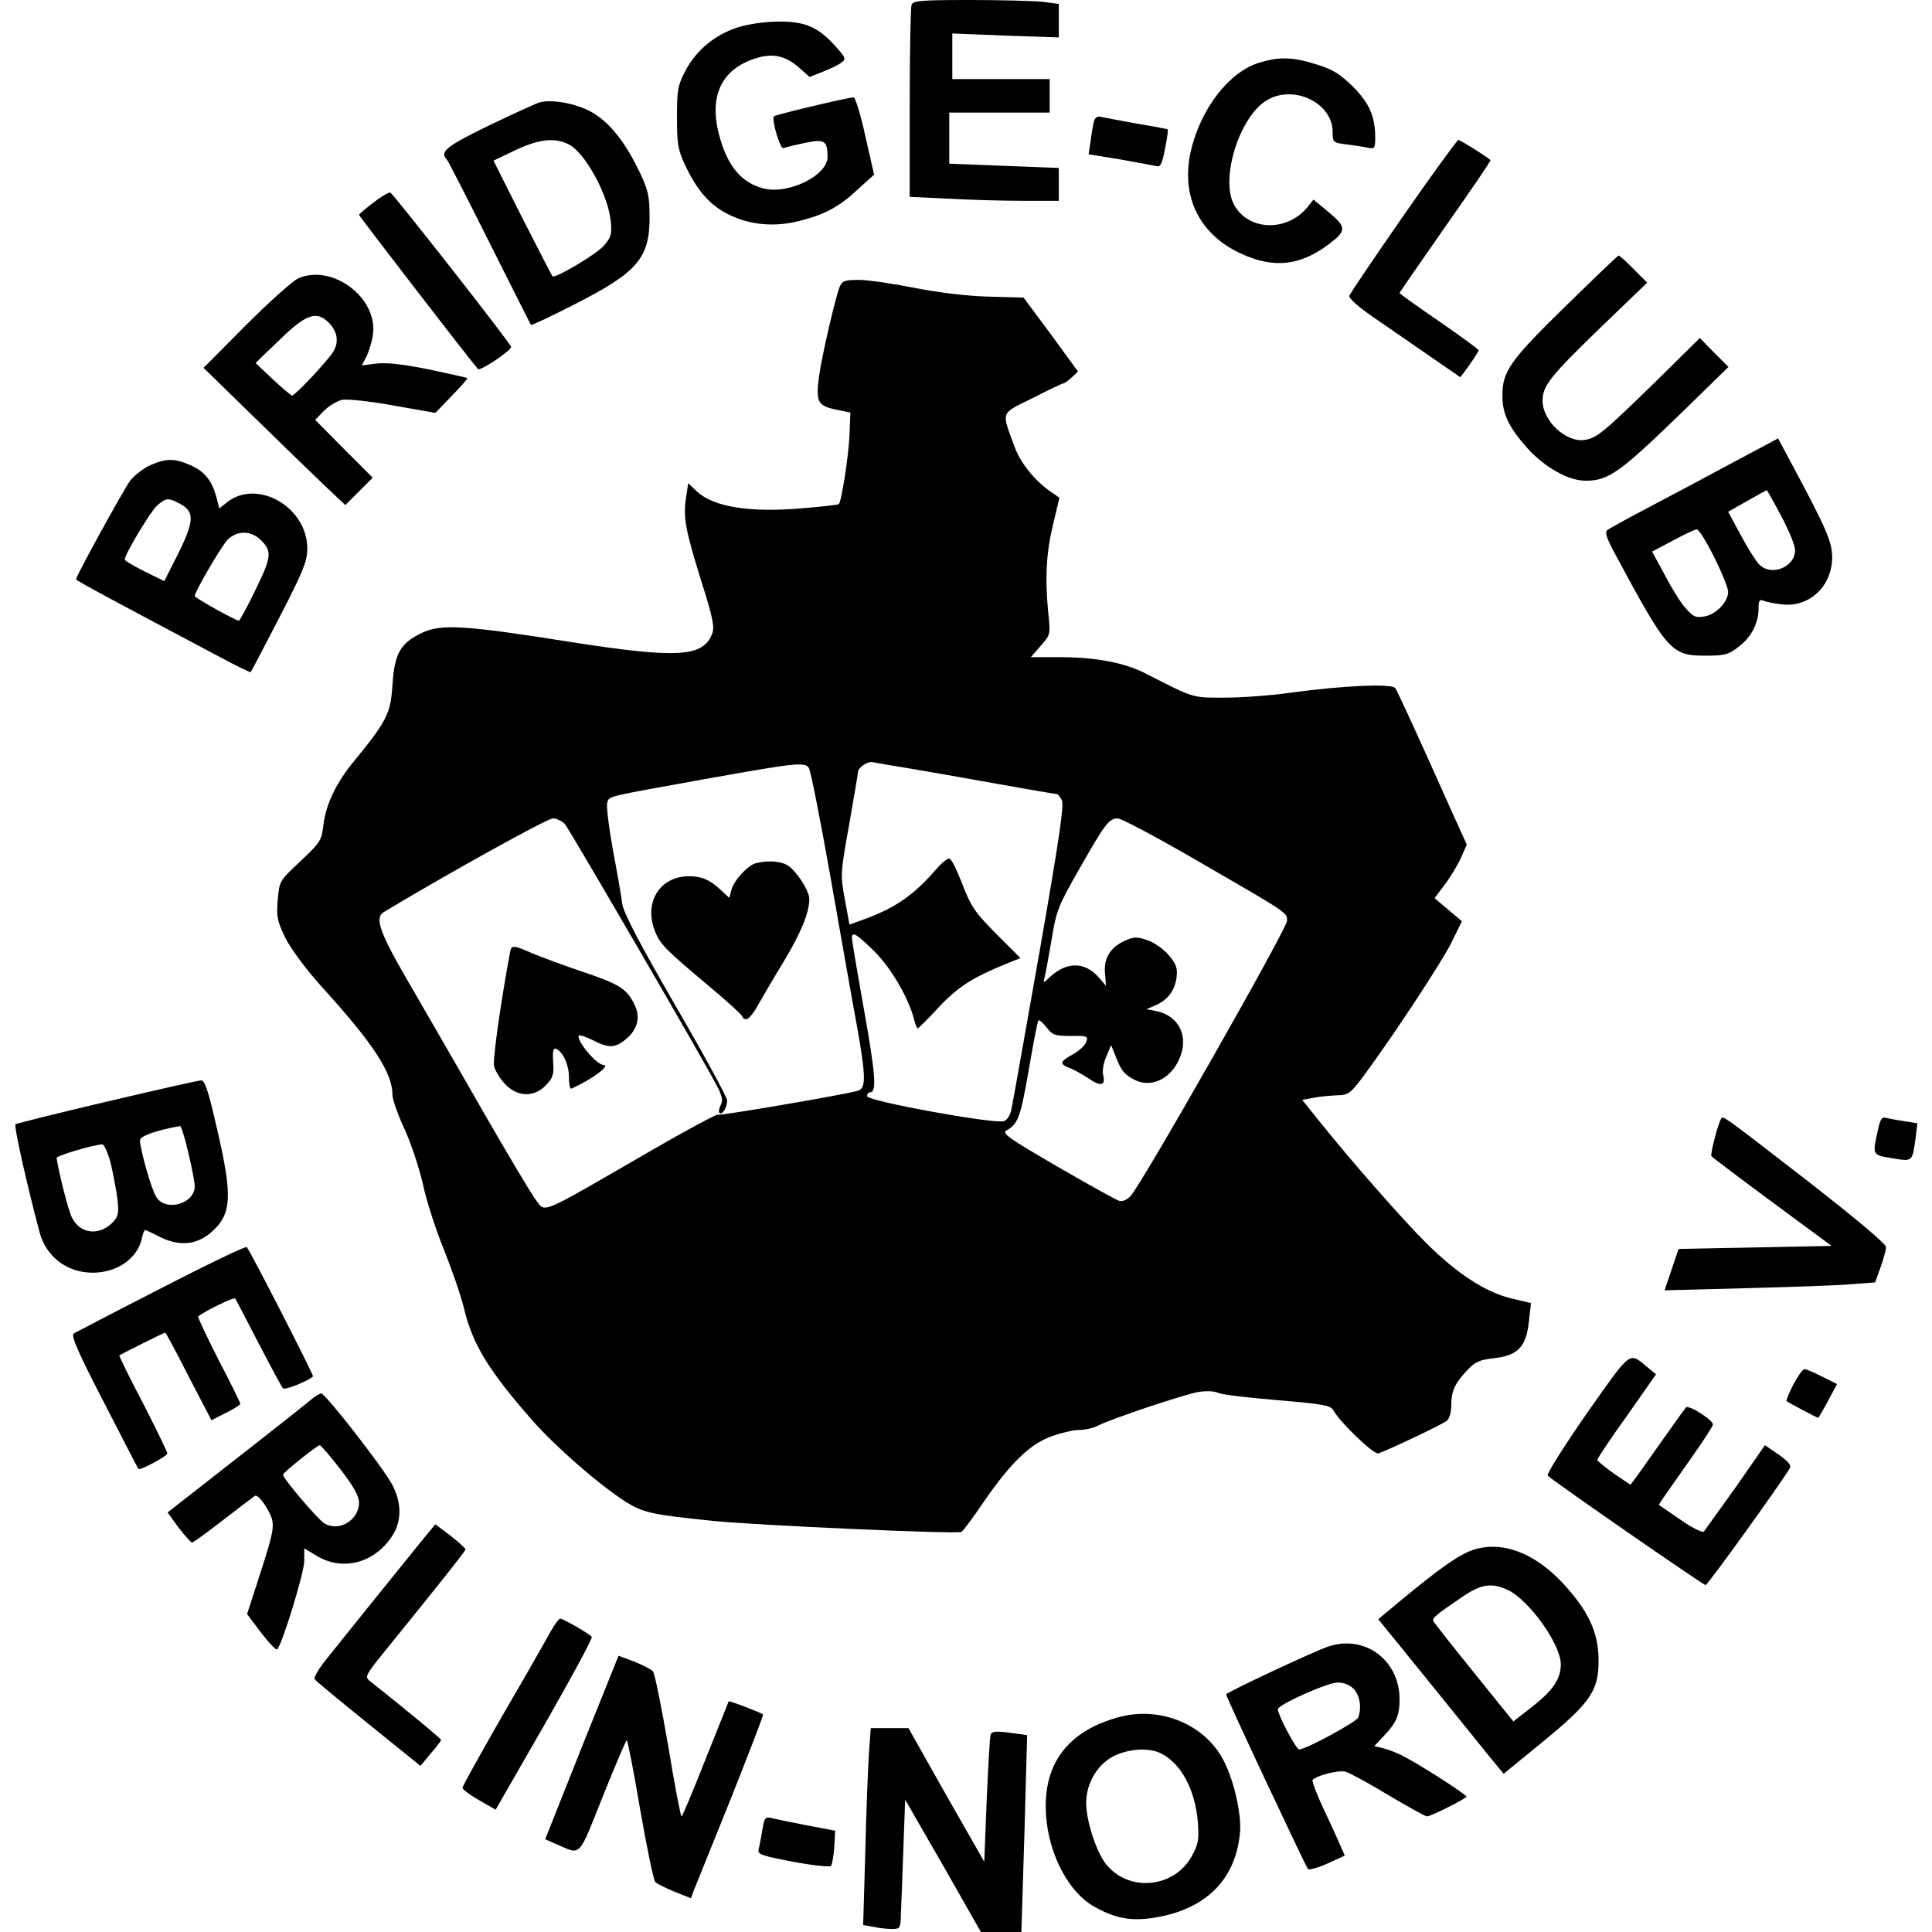
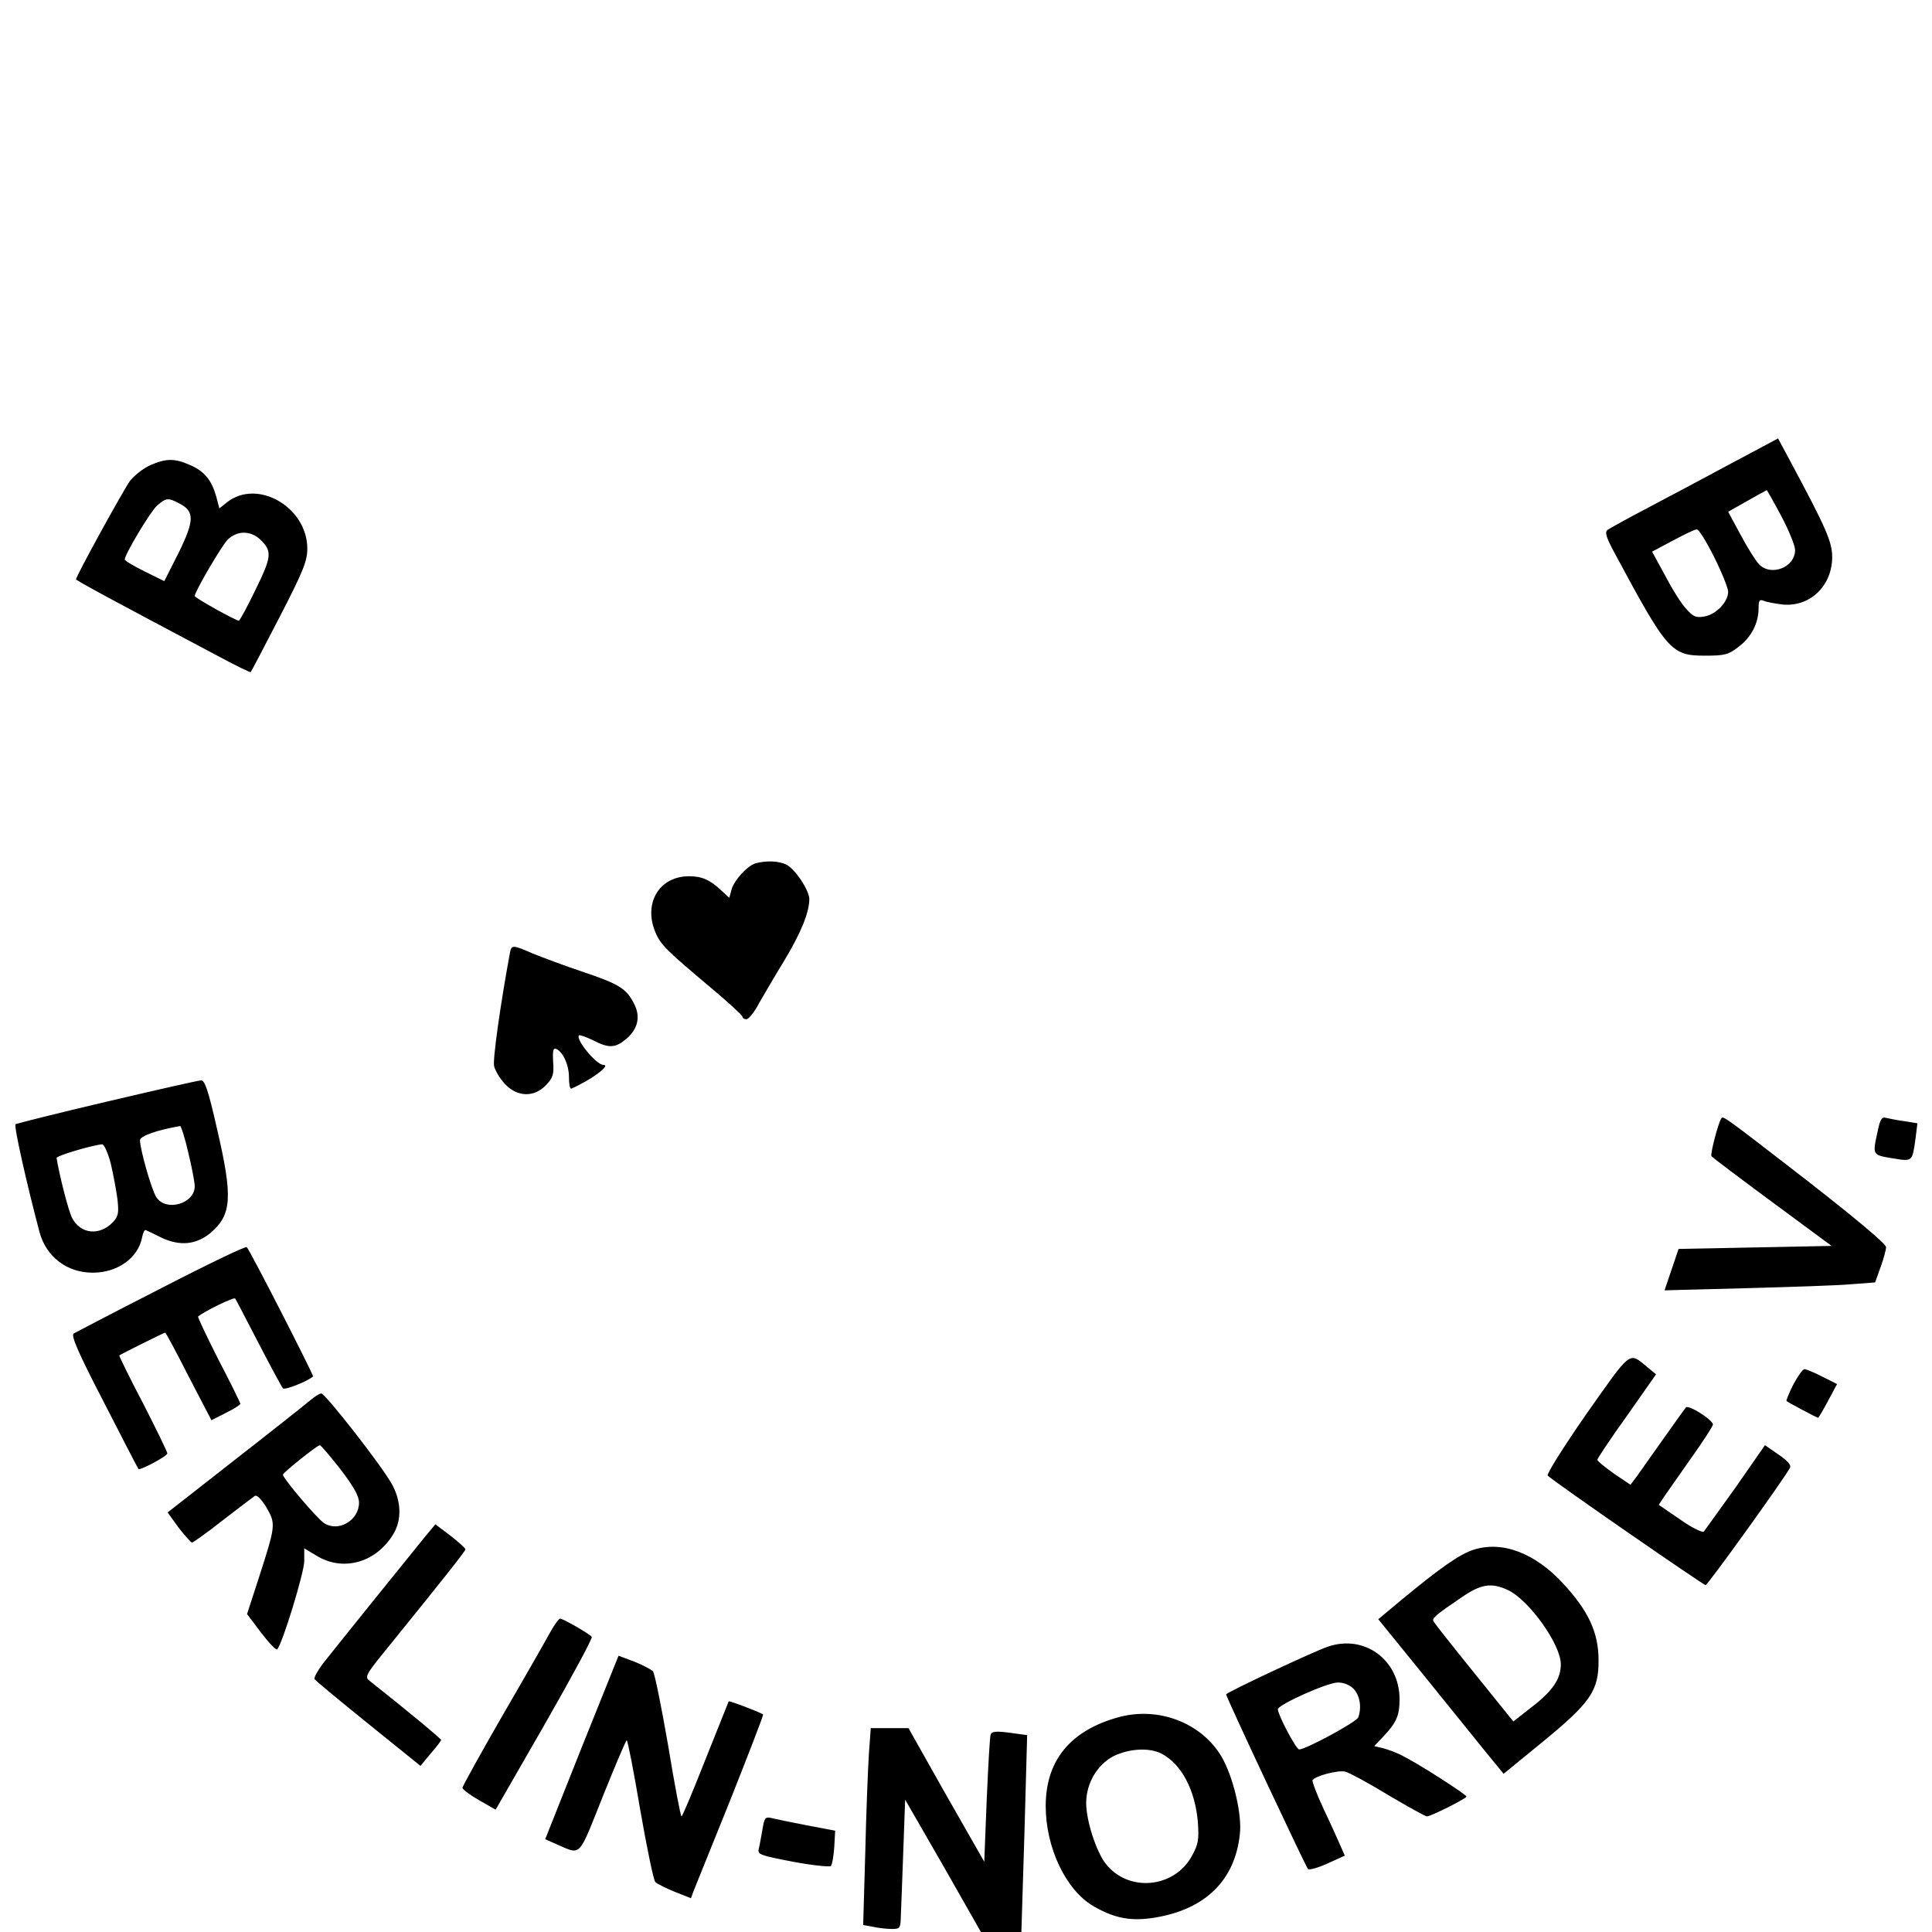
<svg xmlns="http://www.w3.org/2000/svg" version="1" width="846.667" height="846.667" viewBox="0 0 635 635">
-   <path d="M299.6 1.6c-.3.9-.6 15.4-.6 32.3v30.8l12.8.6c7 .4 18 .7 24.5.7H348V55.2l-18-.7-18-.7V37h33V26h-32V11l17.5.7 17.5.6v-11l-5.2-.7c-2.9-.3-13.7-.6-23.9-.6-16.1 0-18.8.2-19.3 1.6zM242.5 9c-7.5 2.4-13.7 7.5-17.3 14.4-2.4 4.6-2.7 6.2-2.7 15.1 0 8.8.3 10.7 2.7 15.8 4 8.5 8.2 13.2 14.3 16.2 7 3.5 15.2 4.2 23.3 2.1 8.3-2.1 13-4.6 19.2-10.4l5.3-4.8-2.9-12.7c-1.5-7-3.3-12.7-3.8-12.7-1.8 0-25.7 5.7-26.2 6.2-.9 1 2 10.9 3.1 10.5.6-.3 3.7-1 6.9-1.7 6.6-1.4 7.6-.8 7.6 4.6 0 6.1-13 12.5-21.2 10.3-7.2-1.9-11.8-7.5-14.4-17.4-3.6-13.3 1-22.3 12.9-25.6 5.1-1.4 9.1-.4 13.3 3.3l3.5 3.1 4.3-1.7c2.3-.9 5.1-2.2 6.1-3 1.7-1.2 1.5-1.6-2-5.5-5.7-6.3-10-8.1-18.7-8-4.3 0-9.8.8-13.3 1.9zM413.9 20.6c-9.9 3-19.2 15-22.5 29-3.4 15 2.8 27.6 16.8 33.9 10.6 4.8 19.2 3.8 28.5-3.2 5.9-4.4 5.9-5.6.2-10.4l-5.2-4.3-1.9 2.4c-6.8 8.4-19.7 7.9-24.3-.9-4.4-8.7 1.9-28.7 10.8-34.1 8.8-5.4 21.7.8 21.7 10.3 0 3.5.1 3.6 4.8 4.2 2.6.3 5.7.8 7 1.1 2 .4 2.2 0 2.2-3.3 0-7-1.9-11.4-7.4-16.9-4.3-4.2-6.6-5.6-12.1-7.3-7.7-2.4-12.1-2.5-18.6-.5zM177.5 33.6c-1.1.3-8.6 3.7-16.7 7.6-14.4 7-16.4 8.7-13.9 11.3.5.6 6.8 12.9 14.1 27.5s13.4 26.6 13.5 26.8c.2.2 6.6-2.8 14.2-6.7 20.7-10.5 24.8-15.2 24.8-28.6 0-7-.4-8.9-3.3-15-4.8-10-10-16.5-16-19.8-5-2.7-12.5-4.1-16.7-3.1zm9.5 13.9c5.3 2.7 12.8 16.4 13.7 24.9.5 4.5.2 5.5-2.1 8.2-2.2 2.8-16.3 11.1-17 10.2-.2-.1-4.6-8.8-9.9-19.1l-9.5-18.9 7.1-3.4c7.8-3.7 13.1-4.3 17.7-1.9zM359.6 39.7c-.3 1-.8 3.9-1.1 6.4l-.7 4.6 10.4 1.7c5.6 1 11 2 11.9 2.2 1.3.4 1.9-.8 2.8-5.7.7-3.3 1.1-6.2.9-6.4-.2-.1-4.8-1-10.3-1.9-5.5-1-10.8-2-11.7-2.2-1-.3-1.8.2-2.2 1.3zM461.2 71c-9.5 13.7-17.5 25.5-17.7 26.2-.3.8 3 3.7 7.8 7 4.5 3.1 12.8 8.8 18.4 12.7L480 124l3-4.1c1.6-2.3 3-4.5 3-4.8-.1-.3-5.9-4.6-13-9.5-7.2-4.9-13-9.1-13-9.3 0-.2 6.8-10 15.1-21.9 8.3-11.8 15-21.6 14.8-21.8-2.7-2.1-10-6.6-10.6-6.6-.4.1-8.6 11.3-18.1 25zM122.7 66.6c-2.6 2-4.7 3.8-4.7 4 0 .4 36.9 48.3 39.1 50.7.6.8 10.9-6 10.9-7.3 0-.9-38.8-50.4-39.7-50.7-.5-.2-3 1.3-5.6 3.3zM514.4 100.8c-18.2 17.8-20.6 21.3-20.6 29.2 0 6 2 10.3 8.2 17.3 5.7 6.3 13.5 10.7 19.1 10.7 7.7 0 11.2-2.5 33.7-24.4l13.3-13-4.7-4.7-4.7-4.8-14.1 13.9c-17.7 17.3-19.8 19-23.8 19.6-6.1.9-13.8-6.3-13.8-12.9 0-4.8 2.4-7.9 18.6-23.6l15.8-15.2-4.4-4.4c-2.4-2.5-4.7-4.5-5-4.5-.3 0-8.2 7.6-17.6 16.8zM98 91.5c-1.9.9-9.7 7.9-17.3 15.5l-13.8 13.9 16.3 15.9c9 8.8 19.4 18.9 23.3 22.6l7 6.6 4.5-4.5 4.5-4.5-9.5-9.5-9.4-9.5 2.9-3c1.6-1.6 4.3-3.2 6-3.6 1.7-.3 9.3.5 16.9 1.9l13.7 2.4 5.4-5.6c2.9-3 5.3-5.7 5.1-5.8-.1-.2-5.8-1.4-12.7-2.9-8.5-1.7-13.9-2.3-17.2-1.9l-4.8.6 1.6-3c.8-1.7 1.8-5 2.1-7.3 1.5-12.1-13.5-23.2-24.6-18.3zm10 14.5c3 3 3.5 6.6 1.4 9.8C107.3 119 97 130 96 130c-.3 0-3.2-2.4-6.3-5.3l-5.7-5.4 7.9-7.6c8.6-8.4 12.1-9.7 16.1-5.7zM276 94.2c-1.4 3.5-5.9 22.8-6.8 29.5-1.1 8.3-.5 9.6 5.4 10.9l4.9 1-.3 7.5c-.3 6.8-2.6 21.7-3.5 22.6-.2.2-5.3.8-11.3 1.3-17.9 1.6-30-.3-35.6-5.7l-2.6-2.5-.7 4.7c-1 6.5-.3 10.4 4.9 27.2 3.9 12.2 4.5 15.4 3.7 17.5-2.9 7.8-11.4 8.3-46.6 2.8-34.6-5.5-42.5-6-48.8-3-7.1 3.4-9 6.7-9.7 17-.6 9.5-1.8 11.9-12.5 25-6 7.2-9.4 14.4-10.2 21.1-.6 5.1-.9 5.7-7.5 11.9-6.9 6.5-7 6.5-7.5 12.7-.5 5.6-.2 7 2.5 12.6 1.9 3.7 6.7 10.2 12.1 16.2 16.8 18.5 23.1 28.1 23.1 35.4 0 1.5 1.8 6.6 4 11.3 2.1 4.6 4.8 12.7 6 18 1.1 5.3 4.2 14.9 6.9 21.5 2.6 6.5 5.6 15.2 6.6 19.3 2.8 11.9 8.2 20.6 22.6 37 7.7 8.7 21.7 20.9 30.4 26.5 5.9 3.7 8.5 4.3 29 6.4 13.7 1.4 80.2 4.4 81.5 3.6.5-.3 3.7-4.5 7-9.4 8.9-13 15.3-19.3 22.3-21.9 3.2-1.2 7.4-2.2 9.3-2.2 1.9 0 4.7-.6 6.2-1.4 4.5-2.3 28.4-10.3 33.1-11.1 2.5-.4 5.2-.3 6.5.3 1.1.6 9.9 1.6 19.5 2.4 15.3 1.3 17.4 1.7 18.4 3.4 2.2 4 13.2 14.5 14.7 14.1 3.1-1 21-9.5 22.5-10.7.9-.7 1.5-2.9 1.5-5.2 0-4.6 1.2-7.2 5.3-11.5 2.5-2.7 4.1-3.4 8.8-3.9 7.8-.9 10.5-3.7 11.4-12l.7-6.1-6.7-1.6c-8.4-2.1-17.5-8-27.7-18.1-7.3-7.2-24.9-27.2-35.5-40.5l-5.3-6.6 3.8-.7c2-.4 5.5-.7 7.7-.8 3.7-.1 4.4-.6 8.7-6.4 9.9-13.4 25.7-37.4 28.9-43.9l3.4-6.9-4.5-3.8-4.5-3.8 3.3-4.4c1.8-2.3 4.2-6.3 5.3-8.7l2-4.5-5-11c-11.1-24.9-17.7-39.2-18.5-40.4-1-1.6-17.1-.9-34.6 1.5-6.3.9-16 1.6-21.6 1.6-10.7 0-9.7.3-25.8-7.9-6.7-3.5-16.3-5.4-28-5.4h-9.8l3.2-3.7c3.3-3.7 3.3-3.7 2.5-11.2-1.1-11.5-.6-19.7 1.7-29.1l2-8.4-2.3-1.6c-5.6-3.7-10.6-9.8-12.6-15.6-4.2-11.4-4.6-10.3 6.2-15.6 5.2-2.7 9.7-4.8 10-4.8.3 0 1.5-.8 2.7-1.9l2.1-2-8.9-12.2-9-12.1-11.4-.3c-7.2-.2-16.4-1.3-24.5-2.9-7.1-1.4-15.3-2.6-18.2-2.6-4.6 0-5.5.3-6.3 2.2zm22.5 158.3c5.5.9 18.6 3.2 29.1 5.1 10.6 1.9 19.4 3.4 19.8 3.4.3 0 1 .9 1.6 2 .8 1.5-.9 13.1-7.4 50.2-4.7 26.6-8.8 49.8-9.2 51.5-.4 1.9-1.4 3.5-2.5 3.8-3.1 1-44.9-6.6-44.9-8.2 0-.7.4-1.3 1-1.3 2.2 0 1.8-5.7-2-27-2.2-12.3-4-23-4-23.7 0-2.3 1.5-1.4 7.4 4.4 5.6 5.6 11.3 15.4 13.1 22.6.4 1.5.9 2.7 1.1 2.7.3 0 3.4-3.1 7-7 6.4-6.8 11.2-9.8 22.8-14.5l4-1.6-6.7-6.7c-8.4-8.4-9.4-9.8-12.8-18.6-1.5-3.9-3.2-7.2-3.8-7.4-.6-.2-2.5 1.3-4.3 3.4-7.5 8.6-13.1 12.5-23.1 16.3l-5.5 2-1.5-8.2c-1.5-8-1.5-8.6 1.4-24.7 1.6-9.1 2.9-16.8 2.9-17.2 0-1.5 3.1-3.6 4.7-3.3 1 .2 6.3 1.1 11.8 2zm-32.7-.2c.6.7 3.8 17 7.2 36.2 3.4 19.3 7.2 41 8.6 48.4 3 16.9 3.1 20.7.4 21.6-3.9 1.2-45.4 8.3-46.2 7.9-.3-.2-10.3 5.1-22 11.9-37.6 21.7-34.3 20.4-37.8 15.9-1.2-1.5-9.2-14.9-17.7-29.7-8.5-14.9-19.6-34-24.5-42.5-9-15.5-10.7-20.4-7.7-22.2 21.6-13 53.8-30.8 55.6-30.8 1.3 0 3.1.9 4 1.9 1.5 1.8 43.3 73.6 49.4 85 2.3 4.2 2.6 5.7 1.8 7.3-.6 1.1-.8 2.3-.4 2.6.8.9 2.5-1.8 2.5-4.1 0-1-7.6-15-16.9-31-12.1-21-17.1-30.5-17.6-33.7-.3-2.5-1.7-10.5-3.1-17.9-1.3-7.4-2.2-14.3-1.8-15.3.7-2.2-.8-1.8 31.9-7.7 29.7-5.3 32.8-5.7 34.3-3.8zm124.6 28.8c33.9 19.6 32.6 18.7 32.6 21.6 0 2.5-47.6 86.3-51.4 90.4-1.1 1.2-2.6 1.9-3.7 1.6-1.1-.3-10.2-5.4-20.4-11.3-15.5-9-18.3-10.9-16.8-11.8 3.9-2.1 4.7-4.3 7.4-19.8 1.5-8.7 2.9-16.2 3.2-16.4.3-.3 1.5.8 2.7 2.3 1.9 2.5 2.8 2.8 8 2.8 5.4-.1 5.7.1 5 2-.4 1.1-2.3 2.9-4.3 4-4.4 2.4-4.6 3.2-1.2 4.5 1.4.5 4.2 2.1 6.2 3.4 4.1 2.8 5.7 2.5 4.9-1-.4-1.3.1-4.1 1-6.1l1.6-3.8 1.6 4c1.8 4.5 2.7 5.6 5.9 7.3 5.3 2.9 11.7.1 14.7-6.3 3.6-7.5.3-14.6-7.4-16.2l-3.2-.6 2.8-1.2c4.2-1.8 6.5-4.8 7.1-9.2.4-3.2-.1-4.4-2.6-7.4-1.7-2-4.7-4.1-7-4.9-3.6-1.2-4.6-1.1-7.6.3-4.7 2.2-6.8 5.8-6.3 10.7l.3 4-2.6-3c-4.6-5-10.4-4.9-15.9.2-2.1 2-2.2 2-1.7.2.3-1 1.3-6.6 2.3-12.4 1.6-9.9 2.2-11.2 9.2-23.5 8.5-14.9 9.7-16.5 12.6-16.5 1.1 0 11.5 5.5 23 12.1z" />
  <path d="M248.5 283.7c-2.8.7-7.3 5.7-8.1 8.8l-.7 2.6-2.6-2.4c-3.7-3.5-6.4-4.7-10.6-4.7-9.8 0-15.1 8.8-11.1 18.4 1.7 4.1 3.8 6.1 17.6 17.7 6 5 11 9.6 11 10 0 .5.6.9 1.3.9.8 0 2.7-2.4 4.2-5.3 1.6-2.8 5.4-9.3 8.4-14.2 5.3-8.8 8.1-15.6 8.1-20 0-2.9-4.8-10.1-7.7-11.4-2.4-1.1-6.2-1.3-9.8-.4zM167.6 313.2c-3.1 16.7-5.7 35.1-5.2 37.2.3 1.4 1.9 4.1 3.5 5.8 4 4.4 9.7 4.6 13.6.4 2.3-2.4 2.6-3.6 2.3-7.6-.2-3.4 0-4.6.9-4.3 2.3.9 4.3 5.3 4.3 9.3 0 2.3.3 4 .8 3.8 6.6-2.9 13.2-7.8 10.5-7.8-2.3 0-9.2-8.4-8-9.7.3-.2 2.3.5 4.6 1.6 5.2 2.7 7.3 2.6 10.9-.4 3.9-3.3 4.8-7.4 2.6-11.6-2.5-5-5-6.5-16.9-10.5-6-2-13.4-4.8-16.4-6-6.6-2.9-7-2.9-7.5-.2zM569.4 152.1c-8.2 4.4-20.5 11-27.4 14.6-6.9 3.6-13 7-13.7 7.5-.9.8-.3 2.6 2.4 7.6 17.4 32.4 18.6 33.7 29.8 33.7 6.3 0 7.6-.3 10.9-2.9 4.2-3.1 6.6-7.8 6.6-12.7 0-2.6.3-3 1.8-2.4.9.4 3.7.9 6.2 1.2 9 .8 16.2-6.2 16.2-15.7-.1-5.1-2-9.4-13.4-30.7l-4.4-8.2-15 8zm16 17.4c2.5 4.7 4.6 9.8 4.6 11.3 0 5.7-8 8.8-11.9 4.6-1-1-3.7-5.3-6-9.6l-4.1-7.6 6.2-3.5c3.5-2 6.4-3.6 6.5-3.6 0-.1 2.2 3.7 4.7 8.4zm-22 13.6c2.5 5 4.6 10.2 4.6 11.4 0 3.3-3.9 7.4-7.7 8.1-2.8.5-3.7.2-6-2.4-1.6-1.6-4.7-6.6-7-11l-4.3-7.9 6.8-3.6c3.7-2 7.2-3.7 7.9-3.7.7 0 3.2 4.1 5.7 9.1zM49.4 152.9c-2.3 1-5.3 3.4-6.7 5.2C40.6 161 25 189.3 25 190.4c0 .4 11.3 6.5 46.8 25.3 5.7 3.1 10.5 5.4 10.6 5.2.2-.2 4.5-8.4 9.5-18.1 7.8-15.1 9.1-18.4 9.1-22.5 0-13.6-16.4-23.1-26.4-15.2l-2.5 2-1-3.8c-1.5-5.4-3.8-8.3-8.5-10.4-5.2-2.3-8-2.3-13.2 0zm9.6 12.6c5 2.6 4.9 5.6-.3 16.2L54 191l-6.5-3.2c-3.6-1.8-6.5-3.5-6.5-3.9 0-1.7 8.4-15.7 10.6-17.7 3-2.6 3.6-2.7 7.4-.7zm26.4 11.7c4.1 3.9 4 5.6-1.4 16.6-2.7 5.6-5.2 10.2-5.5 10.2-1 0-14.5-7.5-14.5-8.1 0-1.4 8.7-16.3 10.8-18.5 3.1-3 7.3-3.1 10.6-.2zM35 362.1c-16.2 3.8-29.6 7.2-29.9 7.4-.6.6 3.8 20.1 7.9 35.5 2.2 8.1 9 13.3 17.5 13.3 8.1 0 14.9-4.8 16.2-11.6.3-1.5.8-2.6 1.2-2.4.3.1 2.8 1.3 5.4 2.6 5.9 2.7 11.2 2.2 15.8-1.6 7.1-6 7.5-11.7 2.2-34.4-2.8-12.4-4-15.9-5.2-15.8-.9 0-14.9 3.2-31.1 7zm26.9 16.8c1.2 4.9 2.1 9.8 2.1 11 0 5.7-9.4 8.5-12.6 3.6-1.6-2.4-5.3-15.5-5.4-18.7 0-1.4 5.3-3.3 13.2-4.7.3 0 1.6 3.9 2.7 8.8zm-25.5 3.5c.8 3.4 1.8 8.7 2.2 11.7.5 4.6.3 5.7-1.5 7.6-4.4 4.6-10.7 3.9-13.4-1.4-1.2-2.2-4.3-14.5-5.1-19.7-.1-.7 11.2-4.1 15-4.5.6 0 1.9 2.8 2.8 6.3zM565.7 367.7c-1.1 1.8-3.6 11.6-3.2 12.3.3.4 9.3 7.2 20 15.1l19.5 14.4-25.1.5-25.2.5-2.3 6.8-2.3 6.8 26.7-.7c14.7-.4 30.3-.9 34.6-1.3l7.9-.6 1.8-5c1-2.8 1.8-5.7 1.8-6.6.1-1-10.1-9.5-25.6-21.6-28.3-21.9-28-21.7-28.6-20.6zM617.1 372c-1.7 7.7-1.7 7.6 4.9 8.7 6.7 1.1 6.5 1.2 7.6-6.6l.6-4.9-4.3-.7c-2.4-.3-5.1-.9-6.1-1.1-1.3-.4-1.9.6-2.7 4.6zM53 423.4c-15.1 7.7-28.1 14.5-28.8 14.9-.9.7 1.5 6.3 9.9 22.5 6.1 11.9 11.2 21.8 11.4 22 .5.6 9.5-4.2 9.5-5.1 0-.5-3.6-7.9-8-16.5-4.5-8.5-7.9-15.6-7.8-15.7.5-.4 14.7-7.5 15.1-7.5.2 0 3.7 6.5 7.7 14.4l7.5 14.4 4.7-2.4c2.7-1.3 4.8-2.7 4.8-3 0-.3-3.2-6.9-7.2-14.5-3.9-7.7-6.9-14.1-6.7-14.2 2.4-1.9 11.9-6.5 12.2-5.9.3.4 3.7 7 7.7 14.7 4 7.7 7.6 14.4 8 14.8.6.7 8.1-2.3 9.9-3.9.3-.3-20.7-41.4-21.8-42.5-.3-.4-13 5.7-28.1 13.5zM521.5 464.6c-7.5 10.8-13.3 20-12.8 20.4 2.3 2.2 51.2 36 51.9 36 .7-.1 25-33.8 27.7-38.5.5-1-.7-2.3-3.7-4.4l-4.5-3.1-9.6 13.8c-5.4 7.5-10.1 14.1-10.5 14.6-.5.4-4-1.3-7.8-4l-7-4.8 1.7-2.6c1-1.4 5-7.1 8.9-12.7 4-5.6 7.2-10.6 7.2-11.1 0-1.5-8-6.6-8.9-5.6-.4.5-3.6 4.9-7.1 9.9-3.5 4.9-7.4 10.5-8.7 12.3l-2.4 3.2-5.5-3.7c-2.9-2.1-5.4-4.1-5.4-4.5 0-.4 4.3-6.9 9.7-14.4l9.6-13.7-2.9-2.4c-6.1-5-5-5.8-19.9 15.3zM589.4 455.1c-1.4 2.8-2.4 5.2-2.2 5.4.4.4 10 5.5 10.4 5.5.1 0 1.6-2.5 3.2-5.5l3-5.6-4.8-2.4c-2.7-1.4-5.4-2.5-5.9-2.5-.6 0-2.2 2.3-3.7 5.1zM101.9 460.3c-1.4 1.2-12.5 10-24.7 19.5l-22.1 17.3 3.6 5c2.1 2.7 4.1 4.9 4.4 4.9.4 0 5-3.3 10.1-7.3 5.2-4 9.9-7.6 10.5-8 .7-.5 2.2 1 3.9 3.8 3.1 5.4 3 5.9-2.5 23l-3.9 12 4.6 6.1c2.6 3.4 5 5.9 5.3 5.5 1.7-1.7 8.9-25.3 8.9-29v-4.2l4.5 2.7c8.7 5 19.4 1.8 24.9-7.6 2.7-4.6 2.5-10.7-.7-16.4-3.5-6.2-21.8-29.6-23.1-29.6-.6 0-2.3 1.1-3.7 2.3zm10 22.6c4.4 5.8 6.1 8.8 6.1 11 0 5.8-6.8 9.8-11.5 6.7-2.3-1.5-13.5-14.7-13.5-15.9 0-.7 11.3-9.7 12.1-9.7.4 0 3.4 3.6 6.8 7.9zM139.6 505.2c-4.4 5.4-29 35.9-33.4 41.5-1.8 2.4-3.1 4.7-2.8 5.2.3.5 8.3 7.1 17.7 14.7l17.1 13.8 3.3-4c1.9-2.1 3.4-4.2 3.5-4.5 0-.4-11.3-9.8-23.7-19.6-1.4-1.1-.8-2.2 4.3-8.5 20-24.7 27.4-34 27.4-34.6-.1-.4-2.3-2.4-5-4.5l-4.9-3.7-3.5 4.2zM484.2 509.4c-4.5 1.5-10.7 5.8-23.4 16.3l-7.8 6.5 14.7 18.1c8.1 10 17.4 21.5 20.6 25.5l5.9 7.2 12.6-10.3c16-13.1 18.7-17 18.6-27.1 0-9-3.3-16.1-11.6-25.1-9.3-10.1-20.1-14.2-29.6-11.1zm11.4 13.2c7 3.3 17.4 17.9 17.4 24.4 0 4.8-2.6 8.7-9.6 14.1l-6 4.7-12.9-16c-7.2-8.9-13.2-16.5-13.4-17-.4-1 .9-2.1 9.3-7.8 6.4-4.4 9.8-4.9 15.2-2.4zM181 536.2c-1.3 2.4-8.3 14.7-15.7 27.4-7.3 12.7-13.3 23.5-13.3 24s2.5 2.4 5.5 4.1l5.4 3.1 16.1-28c8.8-15.4 15.8-28.3 15.5-28.8-.6-.9-9.4-6-10.4-6-.4 0-1.8 1.9-3.1 4.2zM436.5 541.2c-5 1.7-33.5 15.1-33.5 15.7 0 .9 26.1 56.5 26.9 57.4.4.4 3.3-.4 6.4-1.8l5.7-2.6-1.4-3.2c-.8-1.8-3.2-7.2-5.5-12-2.3-4.9-3.9-9.2-3.7-9.6.9-1.4 8.4-3.4 10.8-2.8 1.4.4 7.7 3.8 14.1 7.7 6.4 3.8 12.2 7 12.7 7 1.3 0 13-5.9 13-6.5 0-.7-16.1-11-20.8-13.3-2-1.1-5-2.2-6.6-2.6l-2.9-.7 3-3.2c4.3-4.5 5.3-6.9 5.3-12.2 0-12.9-11.5-21.4-23.5-17.3zm8.5 14c2 2.2 2.6 6.1 1.4 9.3-.6 1.5-17.2 10.5-19.4 10.5-1 0-7-11.4-7-13.2 0-1.5 16.3-8.8 19.7-8.8 2 0 4 .8 5.3 2.2zM191.2 574.3l-12 30.2 3.6 1.6c8.4 3.6 7.1 4.9 15.3-15.6 4.1-10.2 7.6-18.5 7.9-18.5.3 0 2.3 10.2 4.4 22.7 2.2 12.6 4.4 23.3 5 23.9.6.6 3.5 2 6.4 3.2l5.3 2.1.8-2.2c.5-1.2 5.9-14.7 12.1-30 6.1-15.4 11-28 10.8-28.2-.6-.6-11.1-4.6-11.3-4.3-.1.2-3.5 8.7-7.6 19-4.1 10.4-7.6 18.8-7.9 18.8-.3 0-2.3-10.5-4.4-23.3-2.2-12.7-4.4-23.7-5-24.4-.6-.6-3.4-2.1-6.2-3.2l-5.1-1.9-12.1 30.1zM367.3 564.5c-15.6 4.4-23.6 14.2-23.6 29.1 0 13.7 6.6 27.5 15.5 32.8 7.2 4.2 12.7 5.2 20.8 3.8 16.3-2.8 25.9-12.3 27.5-27.3.8-6.5-2.2-19-6-25.5-6.6-11.2-20.9-16.7-34.2-12.9zm14.5 11.9c6.5 3.4 11 11.9 11.9 22.4.4 5.8.2 7.3-1.9 11.1-5.8 10.8-21.1 12.2-28.5 2.5-3.1-4.1-6.3-14.1-6.3-19.8 0-6.4 3.6-12.6 9-15.4 5.1-2.5 11.8-2.9 15.8-.8zM285.6 576.2c-.3 4.6-.9 19.1-1.2 32.4l-.7 24.1 3.3.6c1.8.4 4.5.7 6.1.7 2.8 0 2.9-.2 3-4.8.1-2.6.5-12.1.8-21.2l.6-16.5 12.5 21.7 12.4 21.8h13.3l1-32.3c.5-17.7.9-32.3.9-32.4-.1 0-2.7-.4-5.8-.8-4.5-.6-5.9-.4-6.2.6-.3.8-.8 10.5-1.3 21.6l-.8 20.2L311 590l-12.4-22h-12.4l-.6 8.2zM250.6 601.3c-.4 2.3-.9 5.1-1.2 6.3-.5 1.9.3 2.2 11.2 4.3 6.4 1.2 12.1 1.8 12.5 1.4.4-.4.9-3.2 1.1-6.2l.3-5.4-9.5-1.8c-5.2-1-10.5-2.1-11.6-2.4-1.9-.4-2.2.1-2.8 3.8z" />
</svg>